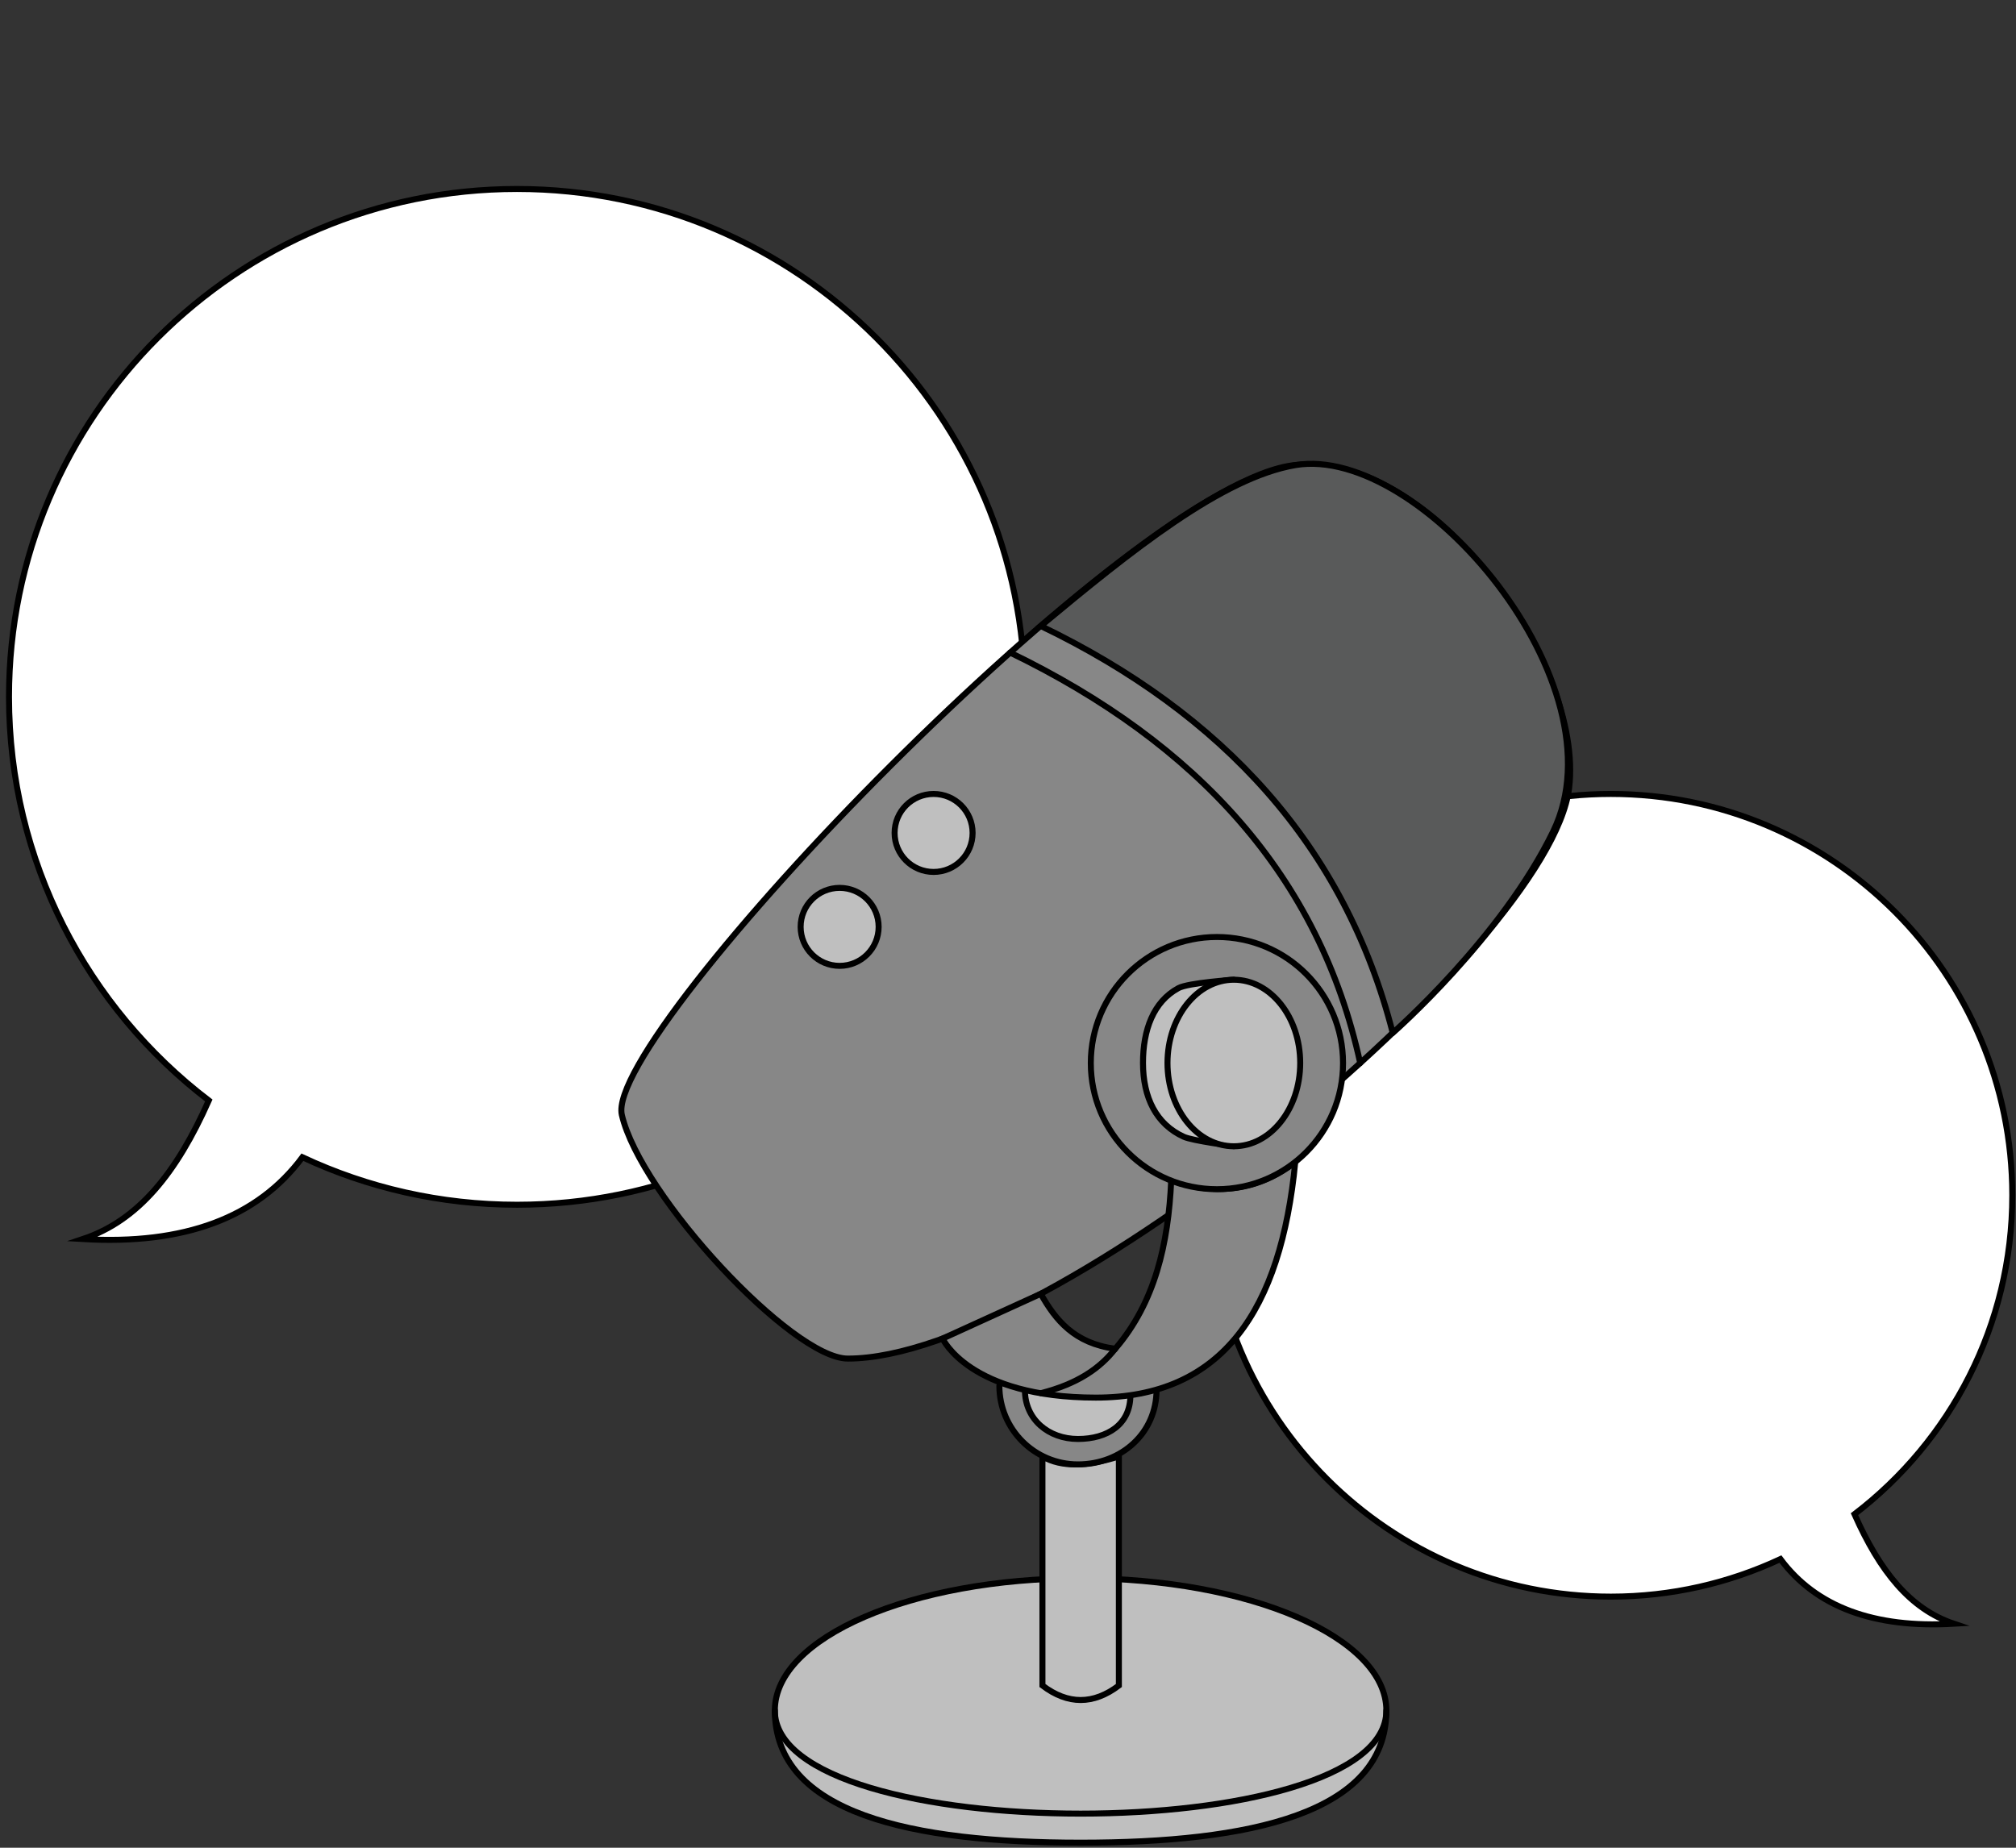
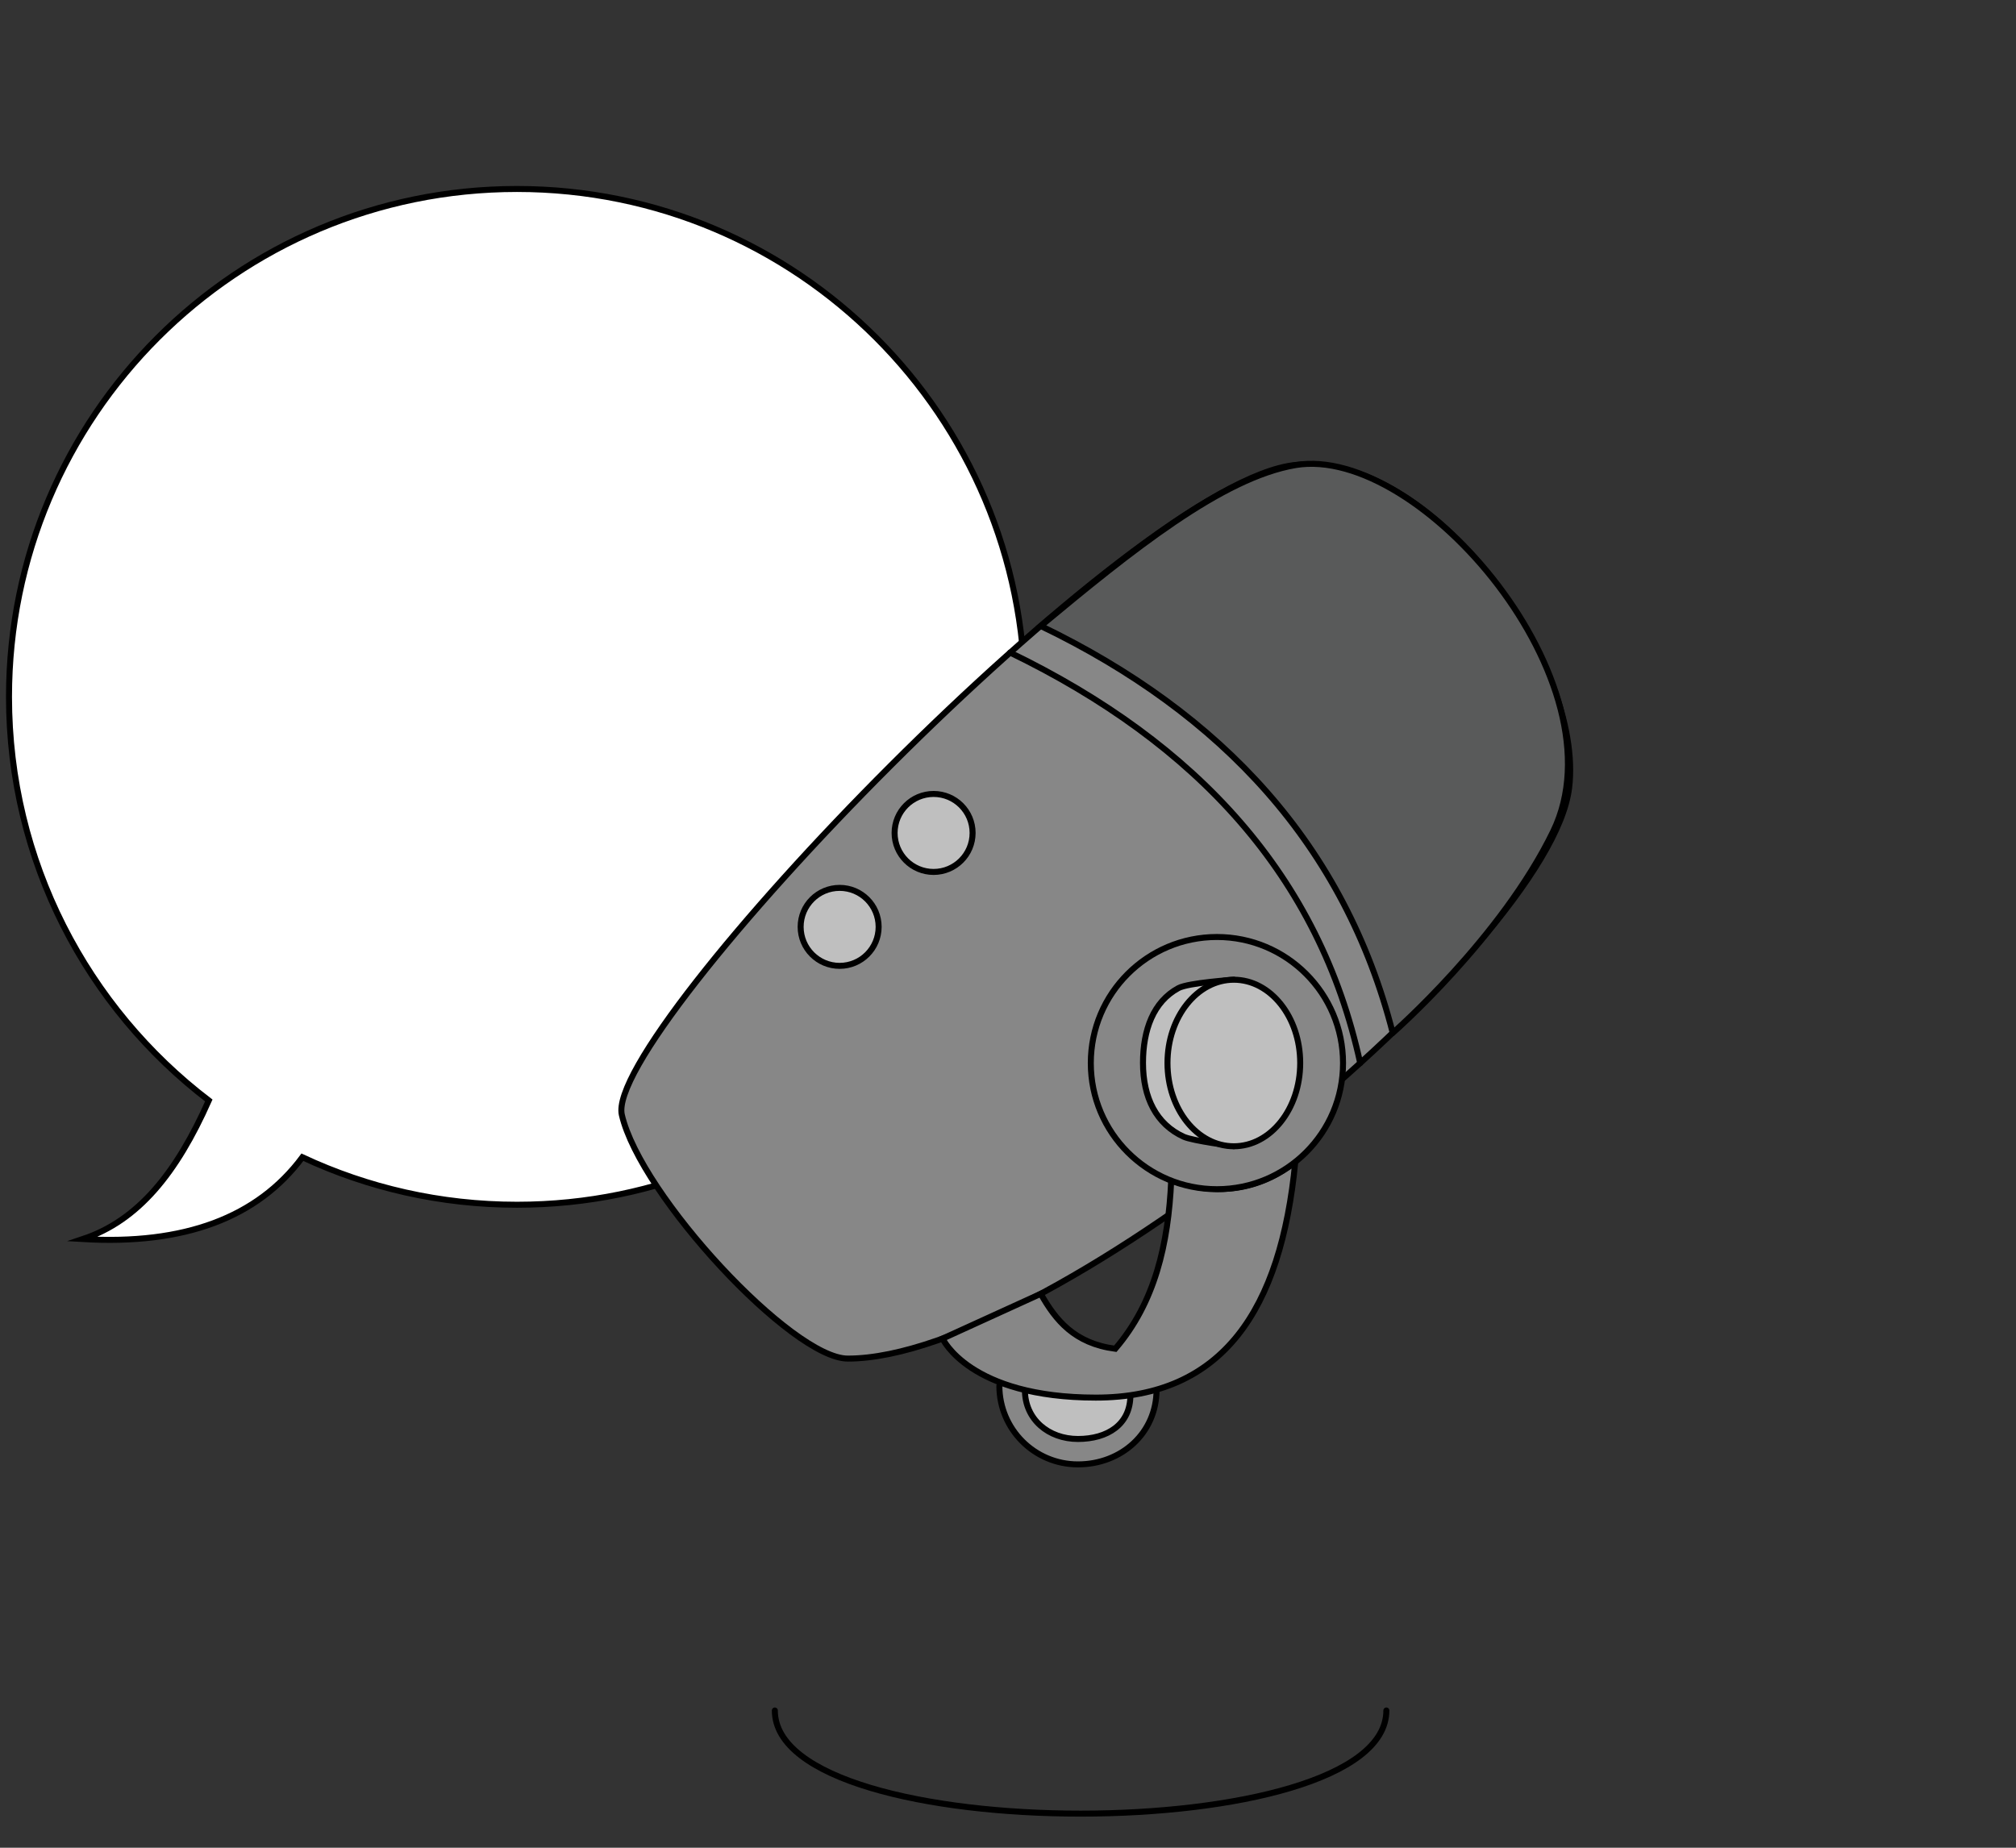
<svg xmlns="http://www.w3.org/2000/svg" fill="none" viewBox="0 0 168 154" height="154" width="168">
  <rect x="0" y="0" width="168" height="154" fill="#333333" stroke="none" />
  <g clip-path="url(#clip0_306_1805)">
    <path stroke-linecap="round" stroke-miterlimit="10" stroke-width="0.5" stroke="black" fill="white" d="M43.08 15.75C19.7 15.75 0.75 34.7 0.75 58.08C0.75 71.8 7.28 83.99 17.4 91.72C14.72 97.75 11.53 101.73 6.9 103.27C15.36 103.77 21.45 101.49 25.2 96.45C30.63 98.99 36.69 100.41 43.08 100.41C66.46 100.41 85.41 81.46 85.41 58.08C85.41 34.7 66.46 15.75 43.08 15.75Z" />
-     <path stroke-linecap="round" stroke-miterlimit="10" stroke-width="0.5" stroke="black" fill="white" d="M134.24 66.172C152.71 66.172 167.69 81.152 167.69 99.622C167.69 110.462 162.53 120.092 154.54 126.202C156.66 130.972 159.18 134.112 162.83 135.332C156.15 135.722 151.33 133.922 148.37 129.942C144.08 131.942 139.29 133.072 134.24 133.072C115.77 133.072 100.79 118.092 100.79 99.622C100.79 81.152 115.77 66.172 134.24 66.172Z" />
-     <path stroke-linecap="round" stroke-miterlimit="10" stroke-width="0.5" stroke="black" fill="#BFBFBF" d="M115.53 142.559C115.53 151.159 104.12 153.579 90.05 153.579C75.98 153.579 64.57 151.159 64.57 142.559C64.57 136.469 75.98 131.539 90.05 131.539C104.12 131.539 115.53 136.469 115.53 142.559Z" />
    <path stroke-linecap="round" stroke-miterlimit="10" stroke-width="0.5" stroke="black" d="M64.57 142.562C64.57 154.023 115.53 154.023 115.53 142.562" />
-     <path stroke-linecap="round" stroke-miterlimit="10" stroke-width="0.5" stroke="black" fill="#BFBFBF" d="M86.87 121.391V140.481C88.99 142.091 91.12 142.091 93.24 140.481V121.391C90.58 122.221 88.49 122.321 86.87 121.391Z" />
    <path fill="#878787" d="M96.38 115.82C96.38 119.44 93.45 122.05 89.83 122.05C86.21 122.05 83.28 119.12 83.28 115.5" />
    <path stroke-linecap="round" stroke-miterlimit="10" stroke-width="0.5" stroke="black" d="M96.38 115.82C96.38 119.44 93.45 122.05 89.83 122.05C86.21 122.05 83.28 119.12 83.28 115.5" />
    <path fill="#BFBFBF" d="M94.2 116.282C94.2 118.732 92.28 119.932 89.83 119.932C87.38 119.932 85.41 118.302 85.41 115.852" />
    <path stroke-linecap="round" stroke-miterlimit="10" stroke-width="0.5" stroke="black" d="M94.2 116.282C94.2 118.732 92.28 119.932 89.83 119.932C87.38 119.932 85.41 118.302 85.41 115.852" />
    <path stroke-linecap="round" stroke-miterlimit="10" stroke-width="0.5" stroke="black" fill="#878787" d="M51.82 92.922C50.26 86.162 94.45 40.062 107.97 38.752C119.36 37.652 132.03 55.372 130.76 65.672C129.11 79.052 87.7 113.232 70.65 113.232C66.03 113.232 53.38 99.652 51.82 92.922Z" />
    <path stroke-linecap="round" stroke-miterlimit="10" stroke-width="0.5" stroke="black" fill="#595A5A" d="M116.06 86.082C112.06 70.492 101.89 59.482 86.731 52.172C94.21 45.952 101.84 39.792 107.97 38.762C118.37 37.032 135.38 57.012 129.43 69.292C125.13 78.162 116.07 86.082 116.07 86.082H116.06Z" />
    <path stroke-linecap="round" stroke-miterlimit="10" stroke-width="0.5" stroke="black" fill="#BFBFBF" d="M77.8 72.672C79.595 72.672 81.05 71.217 81.05 69.422C81.05 67.627 79.595 66.172 77.8 66.172C76.005 66.172 74.55 67.627 74.55 69.422C74.55 71.217 76.005 72.672 77.8 72.672Z" />
    <path stroke-linecap="round" stroke-miterlimit="10" stroke-width="0.5" stroke="black" fill="#BFBFBF" d="M69.97 80.5C71.765 80.5 73.22 79.045 73.22 77.25C73.22 75.455 71.765 74 69.97 74C68.175 74 66.72 75.455 66.72 77.25C66.72 79.045 68.175 80.5 69.97 80.5Z" />
    <path stroke-linecap="round" stroke-miterlimit="10" stroke-width="0.5" stroke="black" d="M84.18 54.391C99.78 61.951 109.96 73.051 113.35 88.601" />
    <path stroke-linecap="round" stroke-miterlimit="10" stroke-width="0.5" stroke="black" fill="#878787" d="M97.6 98.394C97.36 103.674 96.25 108.554 92.94 112.414C89.53 111.964 87.97 110.034 86.73 107.834L78.55 111.564C78.55 111.564 80.77 116.484 91.32 116.484C101.87 116.484 106.74 109.214 107.94 96.844C104.93 99.194 101.48 99.694 97.61 98.394H97.6Z" />
-     <path stroke-linecap="round" stroke-miterlimit="10" stroke-width="0.5" stroke="black" d="M92.941 112.406C91.691 114.016 89.82 115.336 86.731 116.116" />
    <path stroke-linecap="round" stroke-miterlimit="10" stroke-width="0.5" stroke="black" fill="#878787" d="M101.41 99.114C107.215 99.114 111.92 94.408 111.92 88.604C111.92 82.799 107.215 78.094 101.41 78.094C95.606 78.094 90.9 82.799 90.9 88.604C90.9 94.408 95.606 99.114 101.41 99.114Z" />
    <path fill="#BFBFBF" d="M102.82 95.526C102.82 95.526 99.39 95.086 98.65 94.746C96.36 93.706 95.25 91.486 95.25 88.586C95.25 85.846 96.11 83.486 98.2 82.356C99.03 81.906 102.82 81.656 102.82 81.656" />
    <path stroke-linecap="round" stroke-miterlimit="10" stroke-width="0.5" stroke="black" d="M102.82 95.526C102.82 95.526 99.39 95.086 98.65 94.746C96.36 93.706 95.25 91.486 95.25 88.586C95.25 85.846 96.11 83.486 98.2 82.356C99.03 81.906 102.82 81.656 102.82 81.656" />
    <path stroke-linecap="round" stroke-miterlimit="10" stroke-width="0.5" stroke="black" fill="#BFBFBF" d="M102.82 95.536C105.874 95.536 108.35 92.429 108.35 88.596C108.35 84.763 105.874 81.656 102.82 81.656C99.766 81.656 97.29 84.763 97.29 88.596C97.29 92.429 99.766 95.536 102.82 95.536Z" />
  </g>
  <defs>
    <clipPath id="clip0_306_1805">
      <rect transform="translate(0.5 15.5)" fill="white" height="138.33" width="167.44" />
    </clipPath>
  </defs>
</svg>